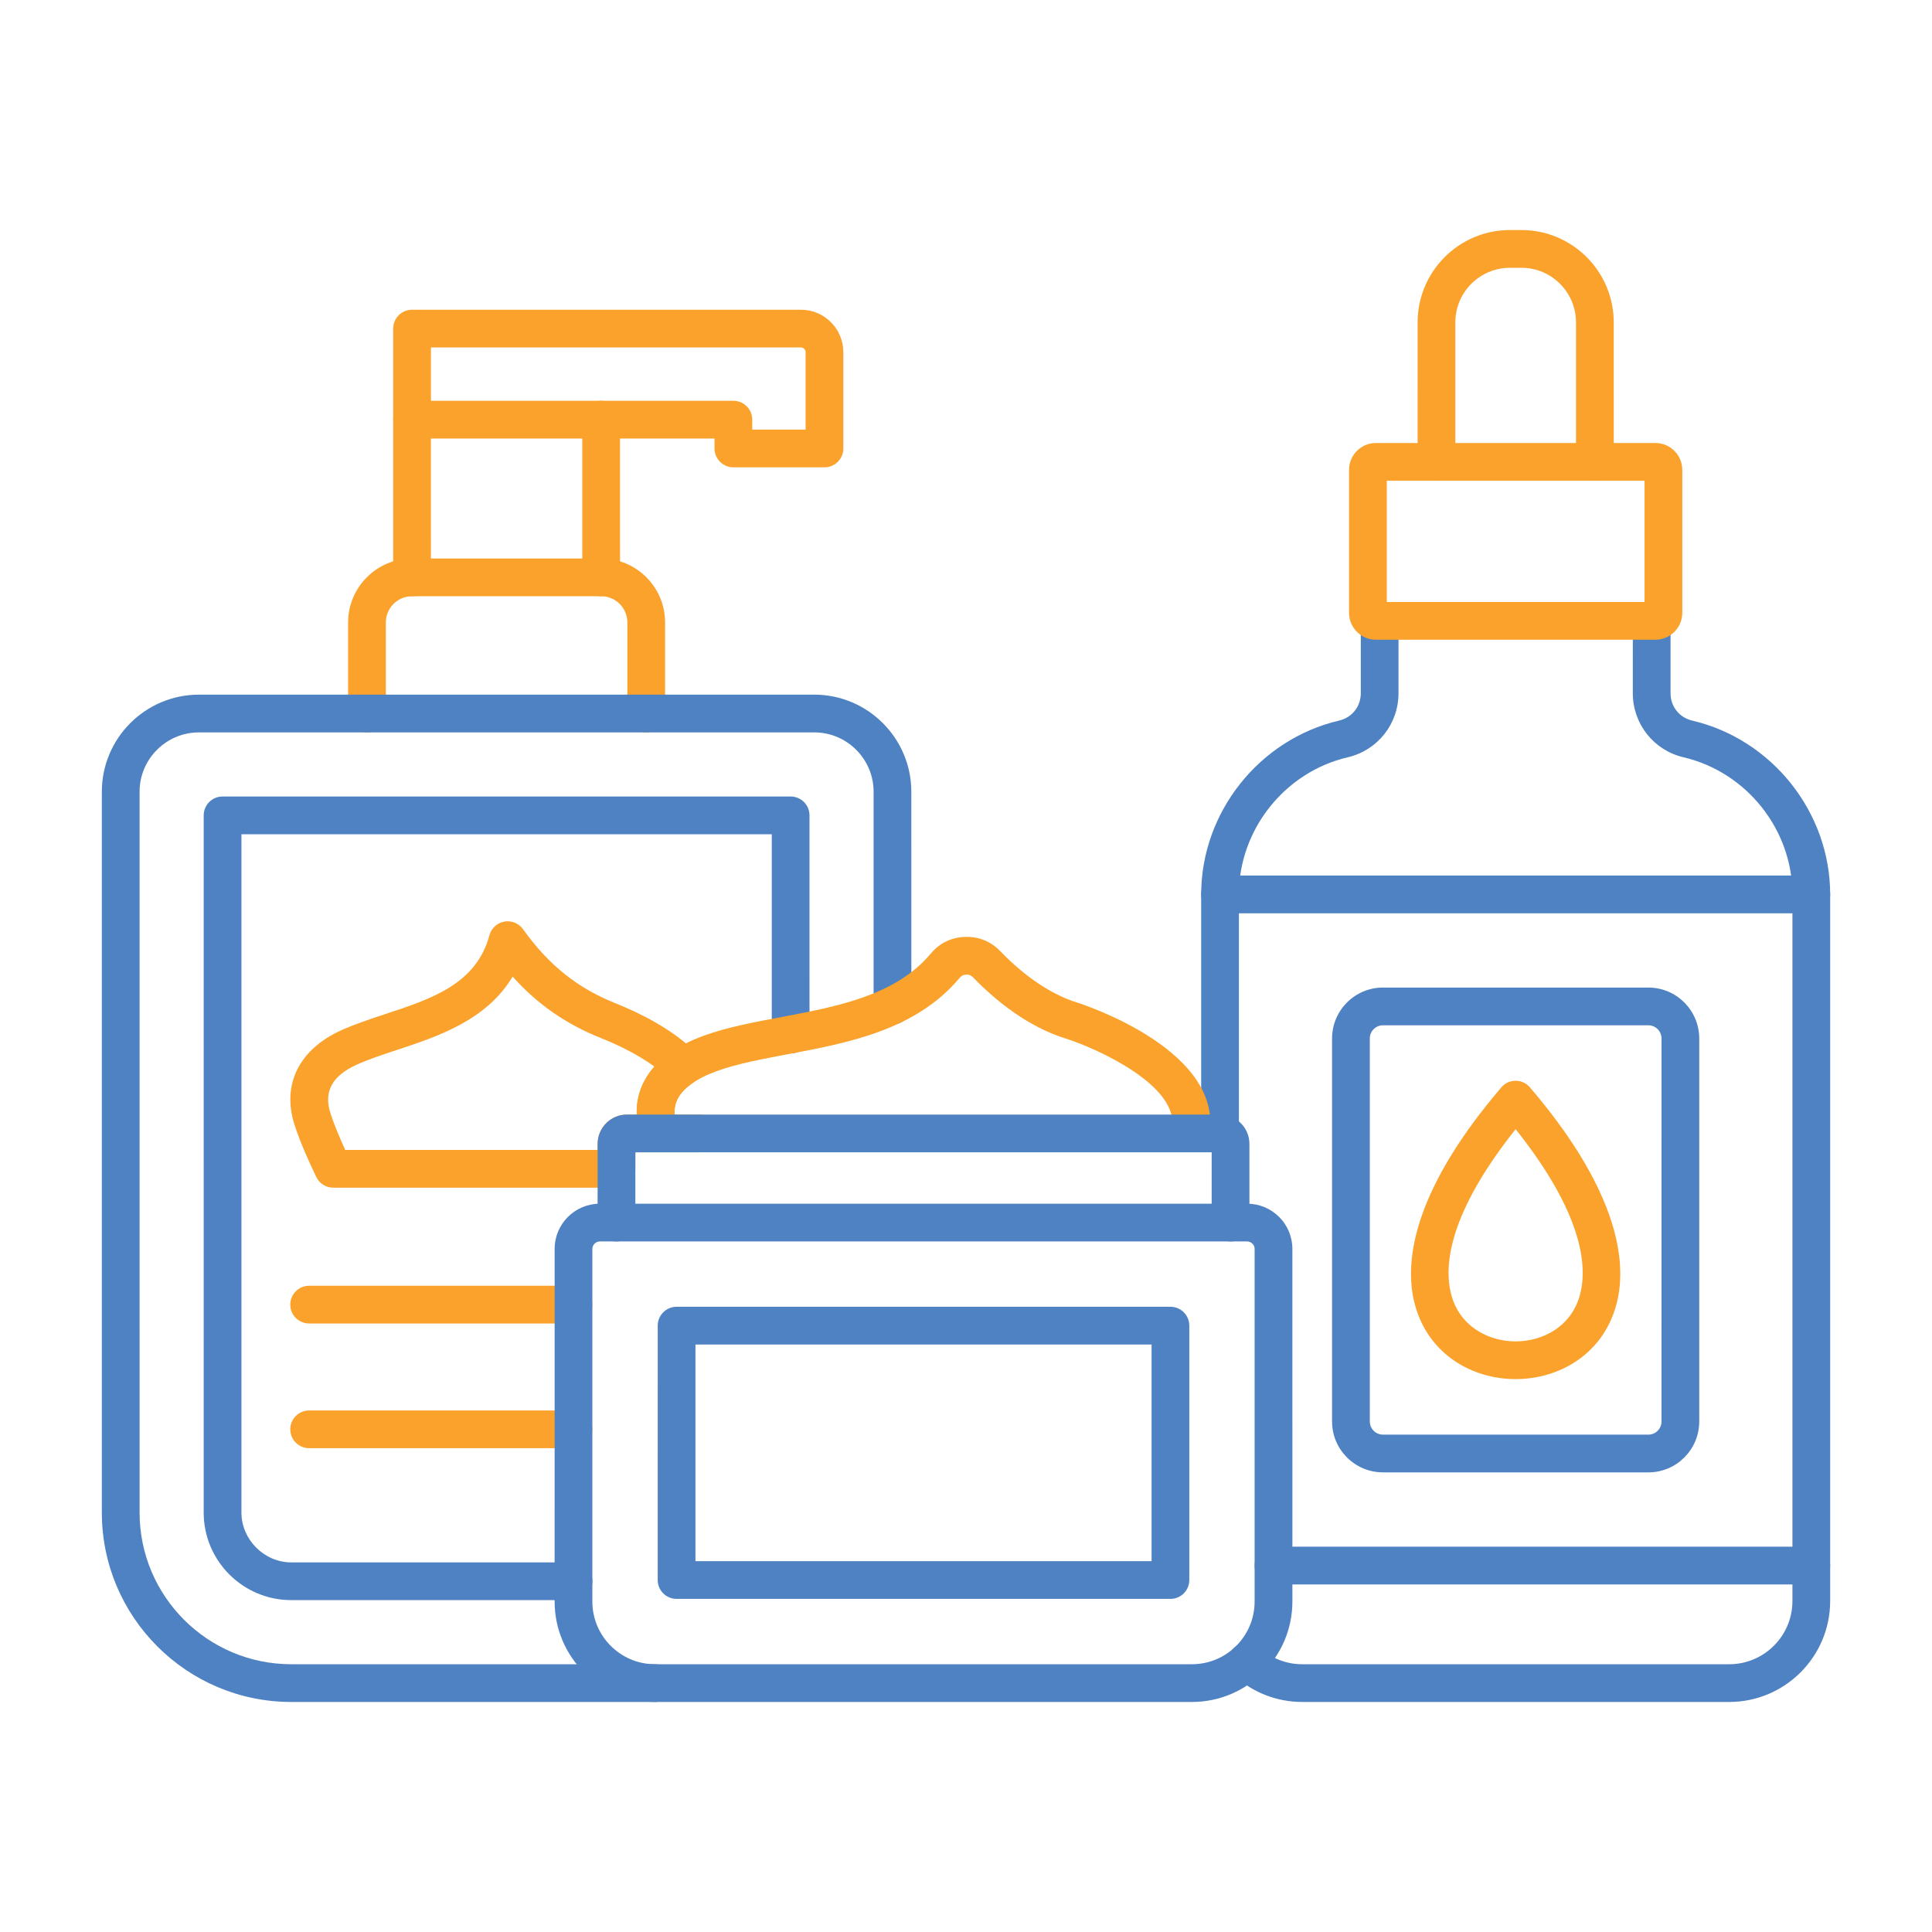
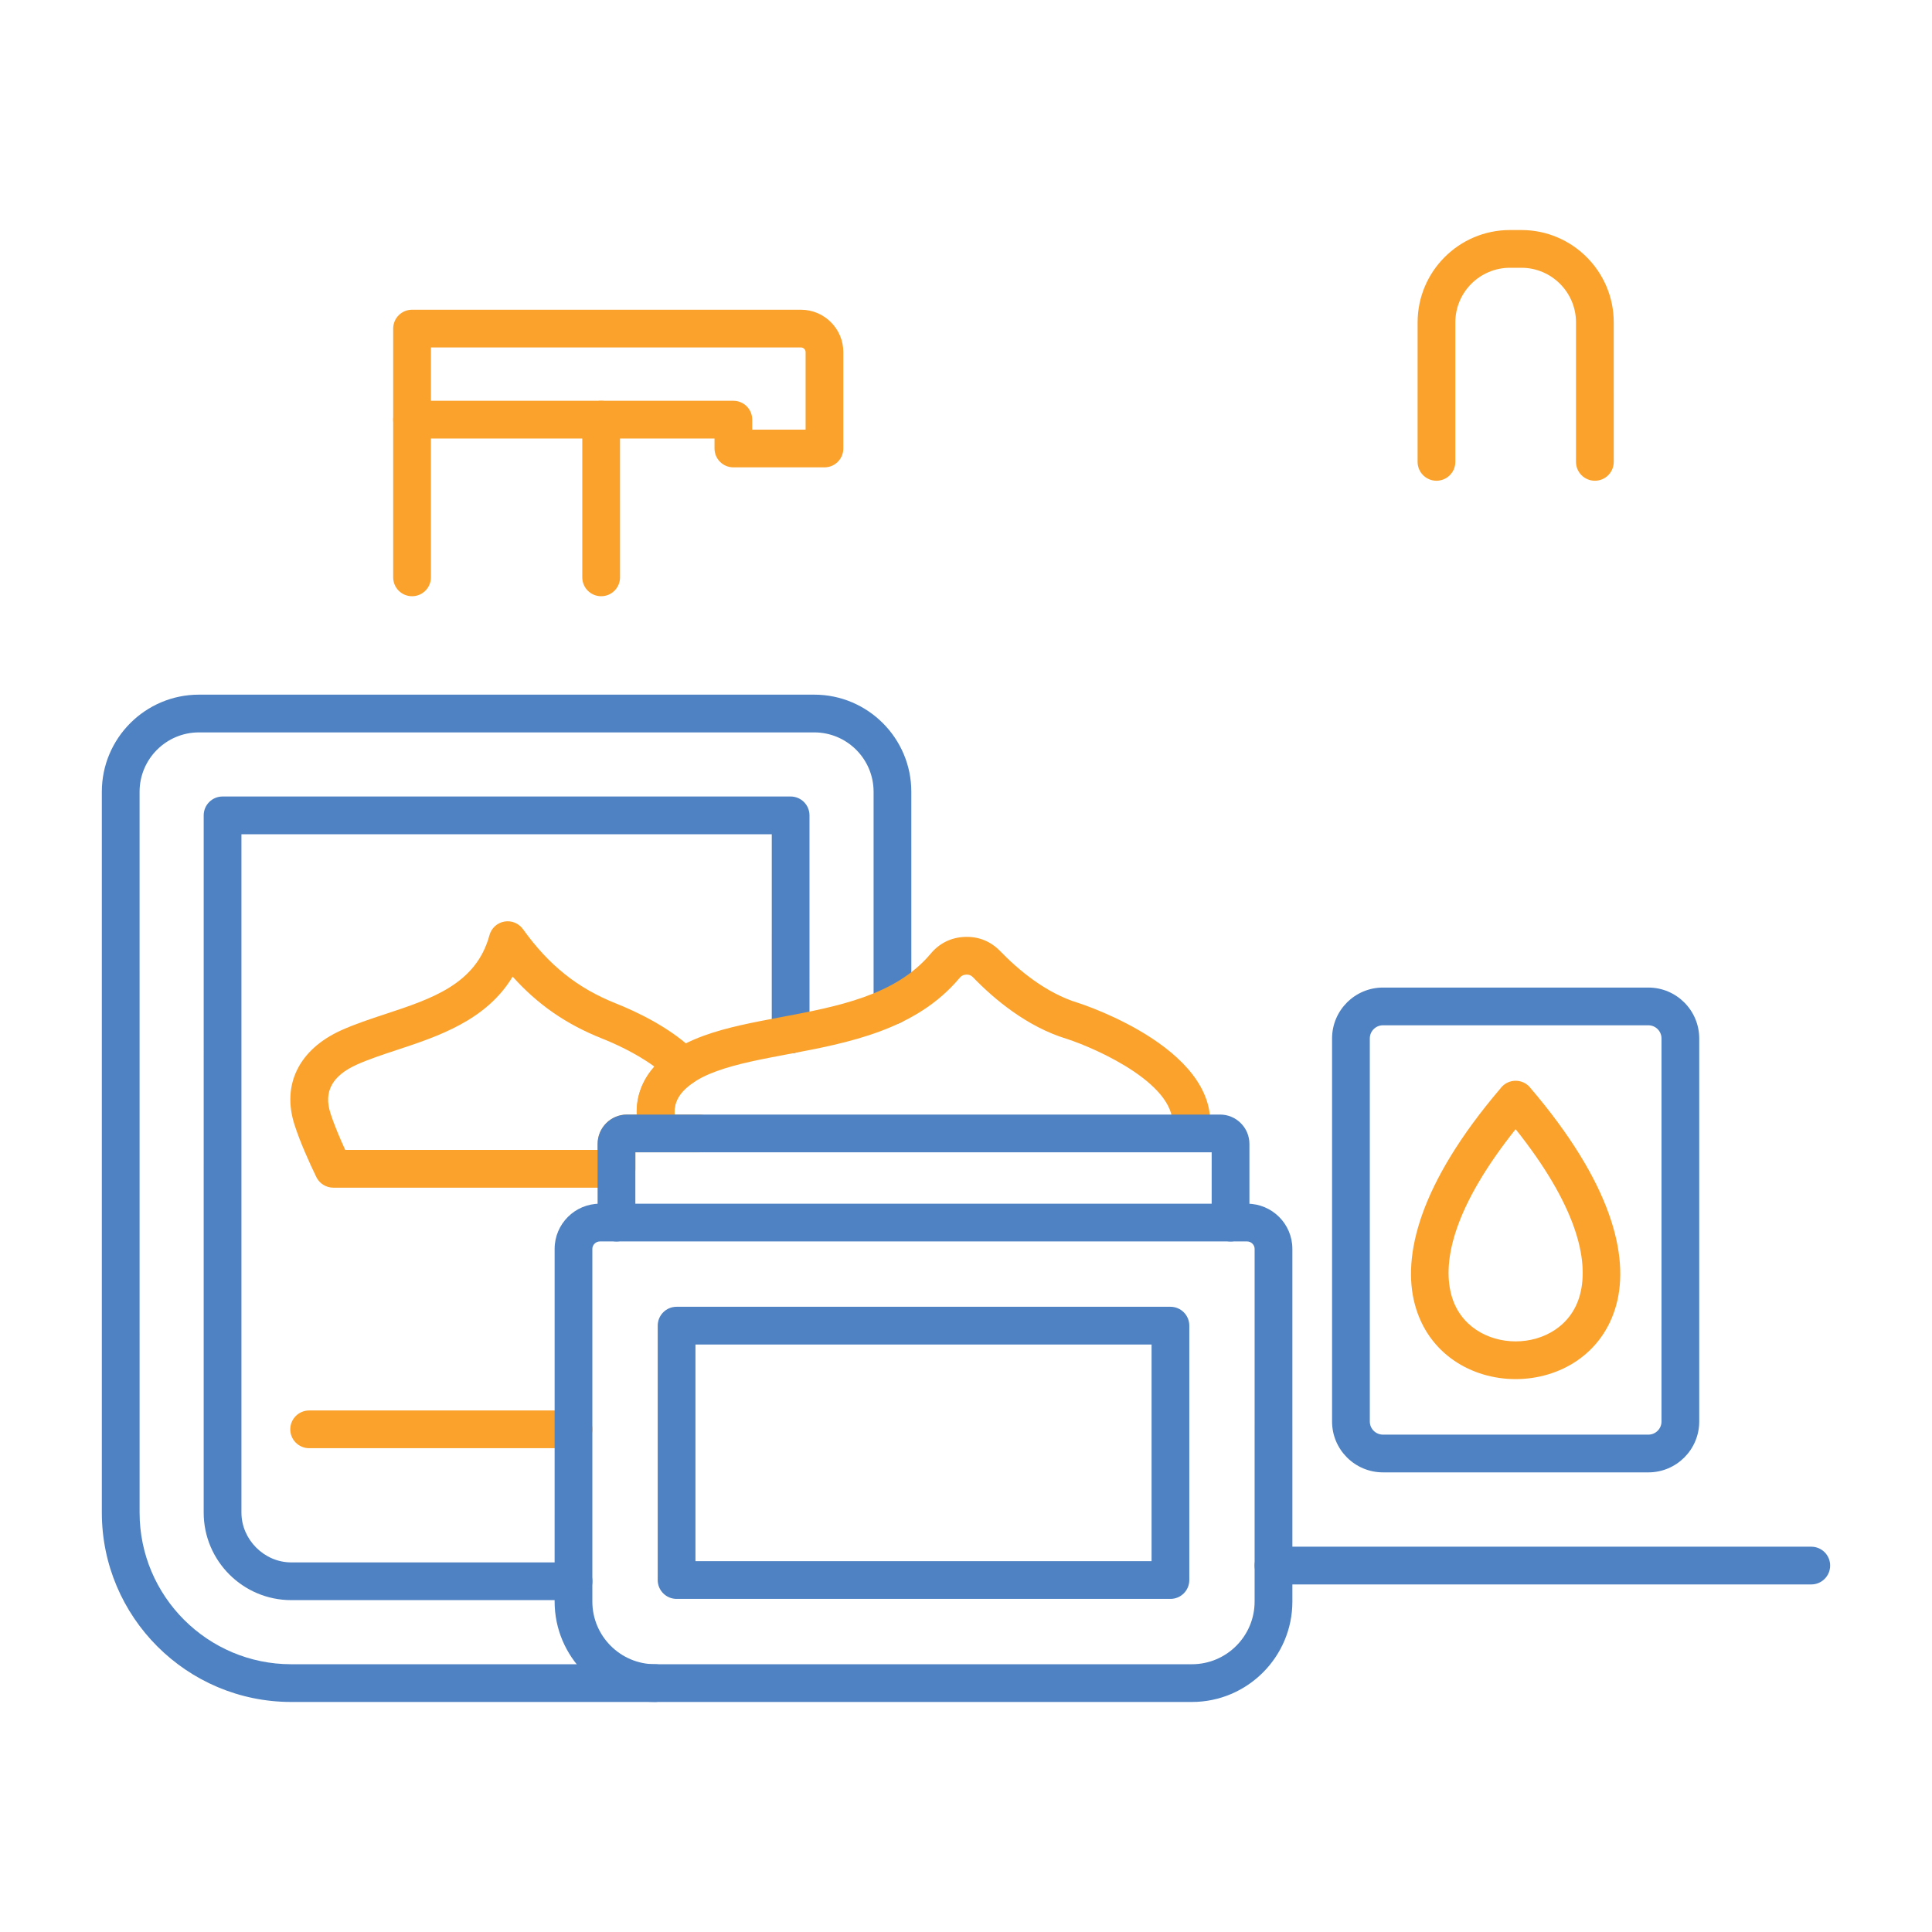
<svg xmlns="http://www.w3.org/2000/svg" clip-rule="evenodd" fill-rule="evenodd" height="173.397mm" image-rendering="optimizeQuality" shape-rendering="geometricPrecision" text-rendering="geometricPrecision" viewBox="0 0 173.397 173.397" width="173.397mm">
  <g id="Layer_x0020_1">
    <g id="_279083928">
-       <path id="_279085968" d="m109.499 103.418c-.938 0-1.694-.758-1.694-1.693v-21.453c0-7.359 5.207-13.921 12.379-15.6 1.164-.275 1.947-1.259 1.947-2.455l.001-6.495c0-.935.754-1.693 1.689-1.693.938-0 1.693.758 1.693 1.693l.001 6.495c0 2.759-1.874 5.122-4.559 5.75-5.658 1.326-9.765 6.502-9.765 12.305l.001 21.452c0 .935-.76 1.693-1.694 1.693zm45.699 49.333h-38.333c-2.254 0-4.421-.84-6.096-2.367-.687-.628-.737-1.7-.11-2.392.632-.692 1.7-.741 2.392-.109 1.052.956 2.406 1.482 3.813 1.482h38.334c3.129 0 5.672-2.543 5.672-5.673l.001-63.419c0-5.803-4.107-10.978-9.769-12.305-2.68-.628-4.558-2.991-4.558-5.75l.001-6.495c0-.935.757-1.693 1.692-1.693.935-0 1.693.758 1.693 1.693l.001 6.495c0 1.196.782 2.18 1.943 2.455 7.176 1.679 12.383 8.241 12.383 15.6v63.419c0 4.995-4.064 9.059-9.058 9.059z" fill="#4e82c3" />
-       <path id="_279085824" d="m148.572 43.146h.005zm-24.108 10.883h23.135v-10.883h-23.135zm24.108 3.387h-25.086c-1.326 0-2.41-1.083-2.41-2.413v-12.831c0-1.33 1.083-2.413 2.409-2.413h25.086c1.33 0 2.413 1.083 2.413 2.413l0 12.831c0 1.33-1.083 2.413-2.413 2.413z" fill="#faa22b" />
      <path id="_279086016" d="m143.14 43.146c-.935 0-1.694-.758-1.694-1.693v-12.52c0-2.702-2.198-4.9-4.9-4.9l-1.029-0c-2.702 0-4.901 2.198-4.901 4.9l0 12.52c0 .935-.759 1.693-1.694 1.693-.934-0-1.693-.758-1.693-1.693l.001-12.52c0-4.569 3.714-8.287 8.286-8.287h1.031c4.569 0 8.286 3.718 8.286 8.287l.001 12.52c0 .935-.759 1.693-1.694 1.693z" fill="#faa22b" />
-       <path id="_279085704" d="m162.565 81.966h-53.065c-.938 0-1.694-.758-1.694-1.693 0-.938.755-1.693 1.693-1.693h53.066c.935 0 1.692.755 1.692 1.693 0 .935-.758 1.693-1.692 1.693z" fill="#4e82c3" />
      <path id="_279084768" d="m162.565 142.203h-48.268c-.935 0-1.694-.758-1.694-1.693.001-.935.758-1.693 1.693-1.693h48.268c.935 0 1.692.758 1.692 1.693 0 .935-.758 1.693-1.692 1.693z" fill="#4e82c3" />
      <path id="_279084576" d="m124.122 92.02c-.652 0-1.182.529-1.182 1.182l.001 34.378c0 .649.528 1.178 1.181 1.178h23.821c.648 0 1.177-.529 1.177-1.178l.001-34.378c0-.653-.53-1.182-1.179-1.182zm23.821 40.125h-23.821c-2.519 0-4.569-2.046-4.569-4.565v-34.378c0-2.519 2.05-4.568 4.568-4.568l23.821-0c2.518 0 4.564 2.05 4.564 4.569l0 34.378c0 2.519-2.047 4.565-4.564 4.565z" fill="#4e82c3" />
      <path id="_279084888" d="m62.417 140.114h40.937v-19.445h-40.937zm42.631 3.387h-44.323c-.935 0-1.695-.758-1.695-1.693l.001-22.832c0-.935.758-1.693 1.693-1.693h44.324c.935 0 1.692.759 1.692 1.693l0 22.832c0 .935-.759 1.693-1.692 1.693z" fill="#4e82c3" />
      <path id="_279084936" d="m51.471 143.611h-25.333c-4.332 0-7.857-3.524-7.857-7.856l.001-62.576c0-.935.758-1.693 1.693-1.693h50.984c.935 0 1.693.758 1.693 1.693l.001 19.671c0 .935-.759 1.693-1.694 1.693-.935-0-1.693-.758-1.693-1.693l.001-17.977h-47.598v60.882c0 2.424 2.046 4.47 4.47 4.47h25.334c.938 0 1.692.758 1.692 1.693 0.0.935-.755 1.693-1.692 1.693z" fill="#4e82c3" />
      <g fill="#faa22b">
        <path id="_279084840" d="m30.985 103.207h22.652v-.54c0-1.454 1.181-2.635 2.635-2.635h.875c-.064-1.591.476-3.062 1.587-4.304-1.721-1.263-3.761-2.148-4.706-2.522-3.199-1.274-5.754-3.03-8.019-5.556-2.348 3.93-6.731 5.376-10.372 6.579-1.305.43-2.536.84-3.609 1.319-2.218 1.002-2.995 2.427-2.37 4.364.346 1.079.882 2.328 1.327 3.295zm24.346 3.387h-25.417c-.649 0-1.243-.374-1.525-.956-.607-1.256-1.439-3.083-1.954-4.685-1.164-3.609.409-6.78 4.205-8.491 1.232-.554 2.607-1.009 3.933-1.446 4.202-1.386 8.167-2.699 9.356-7.08.17-.631.688-1.108 1.333-1.224.643-.117 1.295.152 1.676.681 2.321 3.239 4.893 5.295 8.343 6.668 1.765.702 5.052 2.215 7.257 4.487.354.363.526.861.469 1.362-.052.504-.328.953-.751 1.231-1.241.822-1.803 1.757-1.711 2.893h2.205c.935 0 1.693.755 1.693 1.693.001.935-.759 1.693-1.693 1.693h.001-5.726v1.482c0 .935-.758 1.693-1.692 1.693z" />
        <path id="_279084720" d="m67.512 38.557h4.791v-6.957c0-.226-.191-.416-.417-.416l-33.209-0v4.787h27.142c.94 0 1.693.758 1.693 1.693zm6.485 3.387h-8.179c-.933 0-1.69-.758-1.69-1.693l0-.892h-27.146c-.938 0-1.694-.755-1.694-1.693v-8.174c0-.935.755-1.693 1.693-1.693h34.905c2.095 0 3.802 1.707 3.802 3.803l0 8.65c0 .935-.759 1.693-1.692 1.693z" />
-         <path id="_279084816" d="m51.471 118.782h-23.725c-.935 0-1.694-.755-1.694-1.693.002-.935.758-1.693 1.694-1.693h23.725c.938 0 1.692.758 1.692 1.693 0.0.938-.755 1.693-1.692 1.693z" />
        <path id="_279085200" d="m51.471 129.976h-23.725c-.935 0-1.694-.758-1.694-1.693.002-.935.758-1.693 1.694-1.693l23.725-0c.938 0 1.692.758 1.692 1.693 0.0.935-.755 1.693-1.692 1.693z" />
-         <path id="_279084960" d="m57.998 65.731c-.935 0-1.694-.759-1.694-1.693l0-8.177c0-1.295-1.055-2.349-2.35-2.349l-16.971-0c-1.299 0-2.354 1.055-2.354 2.35l.001 8.177c0 .935-.756 1.693-1.694 1.693-.934 0-1.693-.759-1.693-1.693v-8.177c0-3.161 2.575-5.736 5.74-5.736l16.973-0c3.161 0 5.736 2.575 5.736 5.736v8.177c0 .935-.759 1.693-1.692 1.693z" />
        <path id="_279085128" d="m36.982 53.511c-.938 0-1.694-.758-1.694-1.693v-14.153c0-.935.755-1.693 1.693-1.693.936-0 1.693.758 1.693 1.693l.001 14.153c0 .935-.76 1.693-1.694 1.693zm16.972 0c-.935 0-1.694-.758-1.694-1.693v-14.153c0-.935.758-1.693 1.693-1.693.935-0 1.693.758 1.693 1.693l.001 14.153c0 .935-.759 1.693-1.694 1.693z" />
        <path id="_279084192" d="m136.028 101.344c-5.398 6.772-6.631 11.692-5.771 14.876.751 2.779 3.258 4.169 5.771 4.169s5.02-1.39 5.771-4.169c.86-3.184-.373-8.104-5.771-14.876zm-9.039 15.749c-1.174-4.346.394-10.859 7.669-19.396.076-.105.166-.203.269-.291.711-.608 1.78-.525 2.388.185l-.003.003c7.349 8.587 8.934 15.135 7.755 19.498-1.203 4.455-5.125 6.683-9.039 6.683s-7.835-2.228-9.039-6.683z" fill-rule="nonzero" />
      </g>
      <path id="_279084168" d="m58.794 152.751h-32.656c-9.374 0-16.998-7.623-16.998-16.997l0-64.696c0-4.805 3.908-8.713 8.717-8.713l55.221-0c4.804 0 8.713 3.909 8.713 8.714l.001 19.198c0 .935-.756 1.693-1.694 1.693-.935 0-1.693-.758-1.693-1.693v-19.198c0-2.939-2.388-5.327-5.327-5.327h-55.22c-2.938 0-5.331 2.388-5.331 5.327l.001 64.696c0 7.507 6.105 13.61 13.609 13.61h32.657c.935 0 1.693.758 1.693 1.693.001.935-.758 1.693-1.693 1.693z" fill="#4e82c3" />
      <path id="_279083736" d="m59.225 103.418c-.681 0-1.324-.416-1.581-1.087-.67-1.753-.66-3.482.039-5.01.861-1.891 2.709-3.362 5.493-4.371 2.079-.755 4.417-1.192 6.893-1.658 5.071-.953 10.312-1.937 13.466-5.705.784-.938 1.842-1.457 3.066-1.499 1.222-.049 2.314.395 3.164 1.274 1.574 1.63 4.067 3.757 6.989 4.646.569.183 13.349 4.375 11.726 12.065-.19.914-1.087 1.503-2.004 1.305-.916-.191-1.503-1.09-1.309-2.004.823-3.898-6.721-7.26-9.426-8.135-3.591-1.09-6.558-3.605-8.41-5.525-.176-.183-.356-.251-.61-.243-.254.011-.423.092-.589.289-3.93 4.699-10.044 5.846-15.438 6.858-2.339.441-4.544.854-6.361 1.513-1.869.677-3.104 1.577-3.57 2.596-.314.688-.3 1.492.042 2.388.336.872-.102 1.852-.974 2.187-.2.074-.406.113-.606.113z" fill="#faa22b" />
      <path id="_279084144" d="m53.835 111.42c-.364 0-.672.307-.672.667l0 31.651c0 3.104 2.526 5.627 5.63 5.627h48.183c3.105 0 5.626-2.522 5.626-5.627l.001-31.651c0-.36-.305-.667-.668-.667zm53.142 41.331h-48.182c-4.97 0-9.018-4.043-9.018-9.014l.001-31.651c0-2.237 1.82-4.053 4.056-4.053h58.104c2.235 0 4.052 1.817 4.052 4.053l.001 31.651c0 4.971-4.044 9.014-9.014 9.014z" fill="#4e82c3" />
      <path id="_279084000" d="m110.44 111.419c-.935 0-1.693-.758-1.693-1.693l.001-6.308h-51.726v6.308c0 .935-.758 1.693-1.693 1.693-.934 0-1.694-.758-1.694-1.693l.001-7.059c0-1.454 1.181-2.635 2.635-2.635h53.228-0c.702 0 1.365.272 1.863.773.499.497.773 1.161.773 1.863l0 7.059c0 .935-.759 1.693-1.694 1.693z" fill="#4e82c3" />
    </g>
  </g>
</svg>